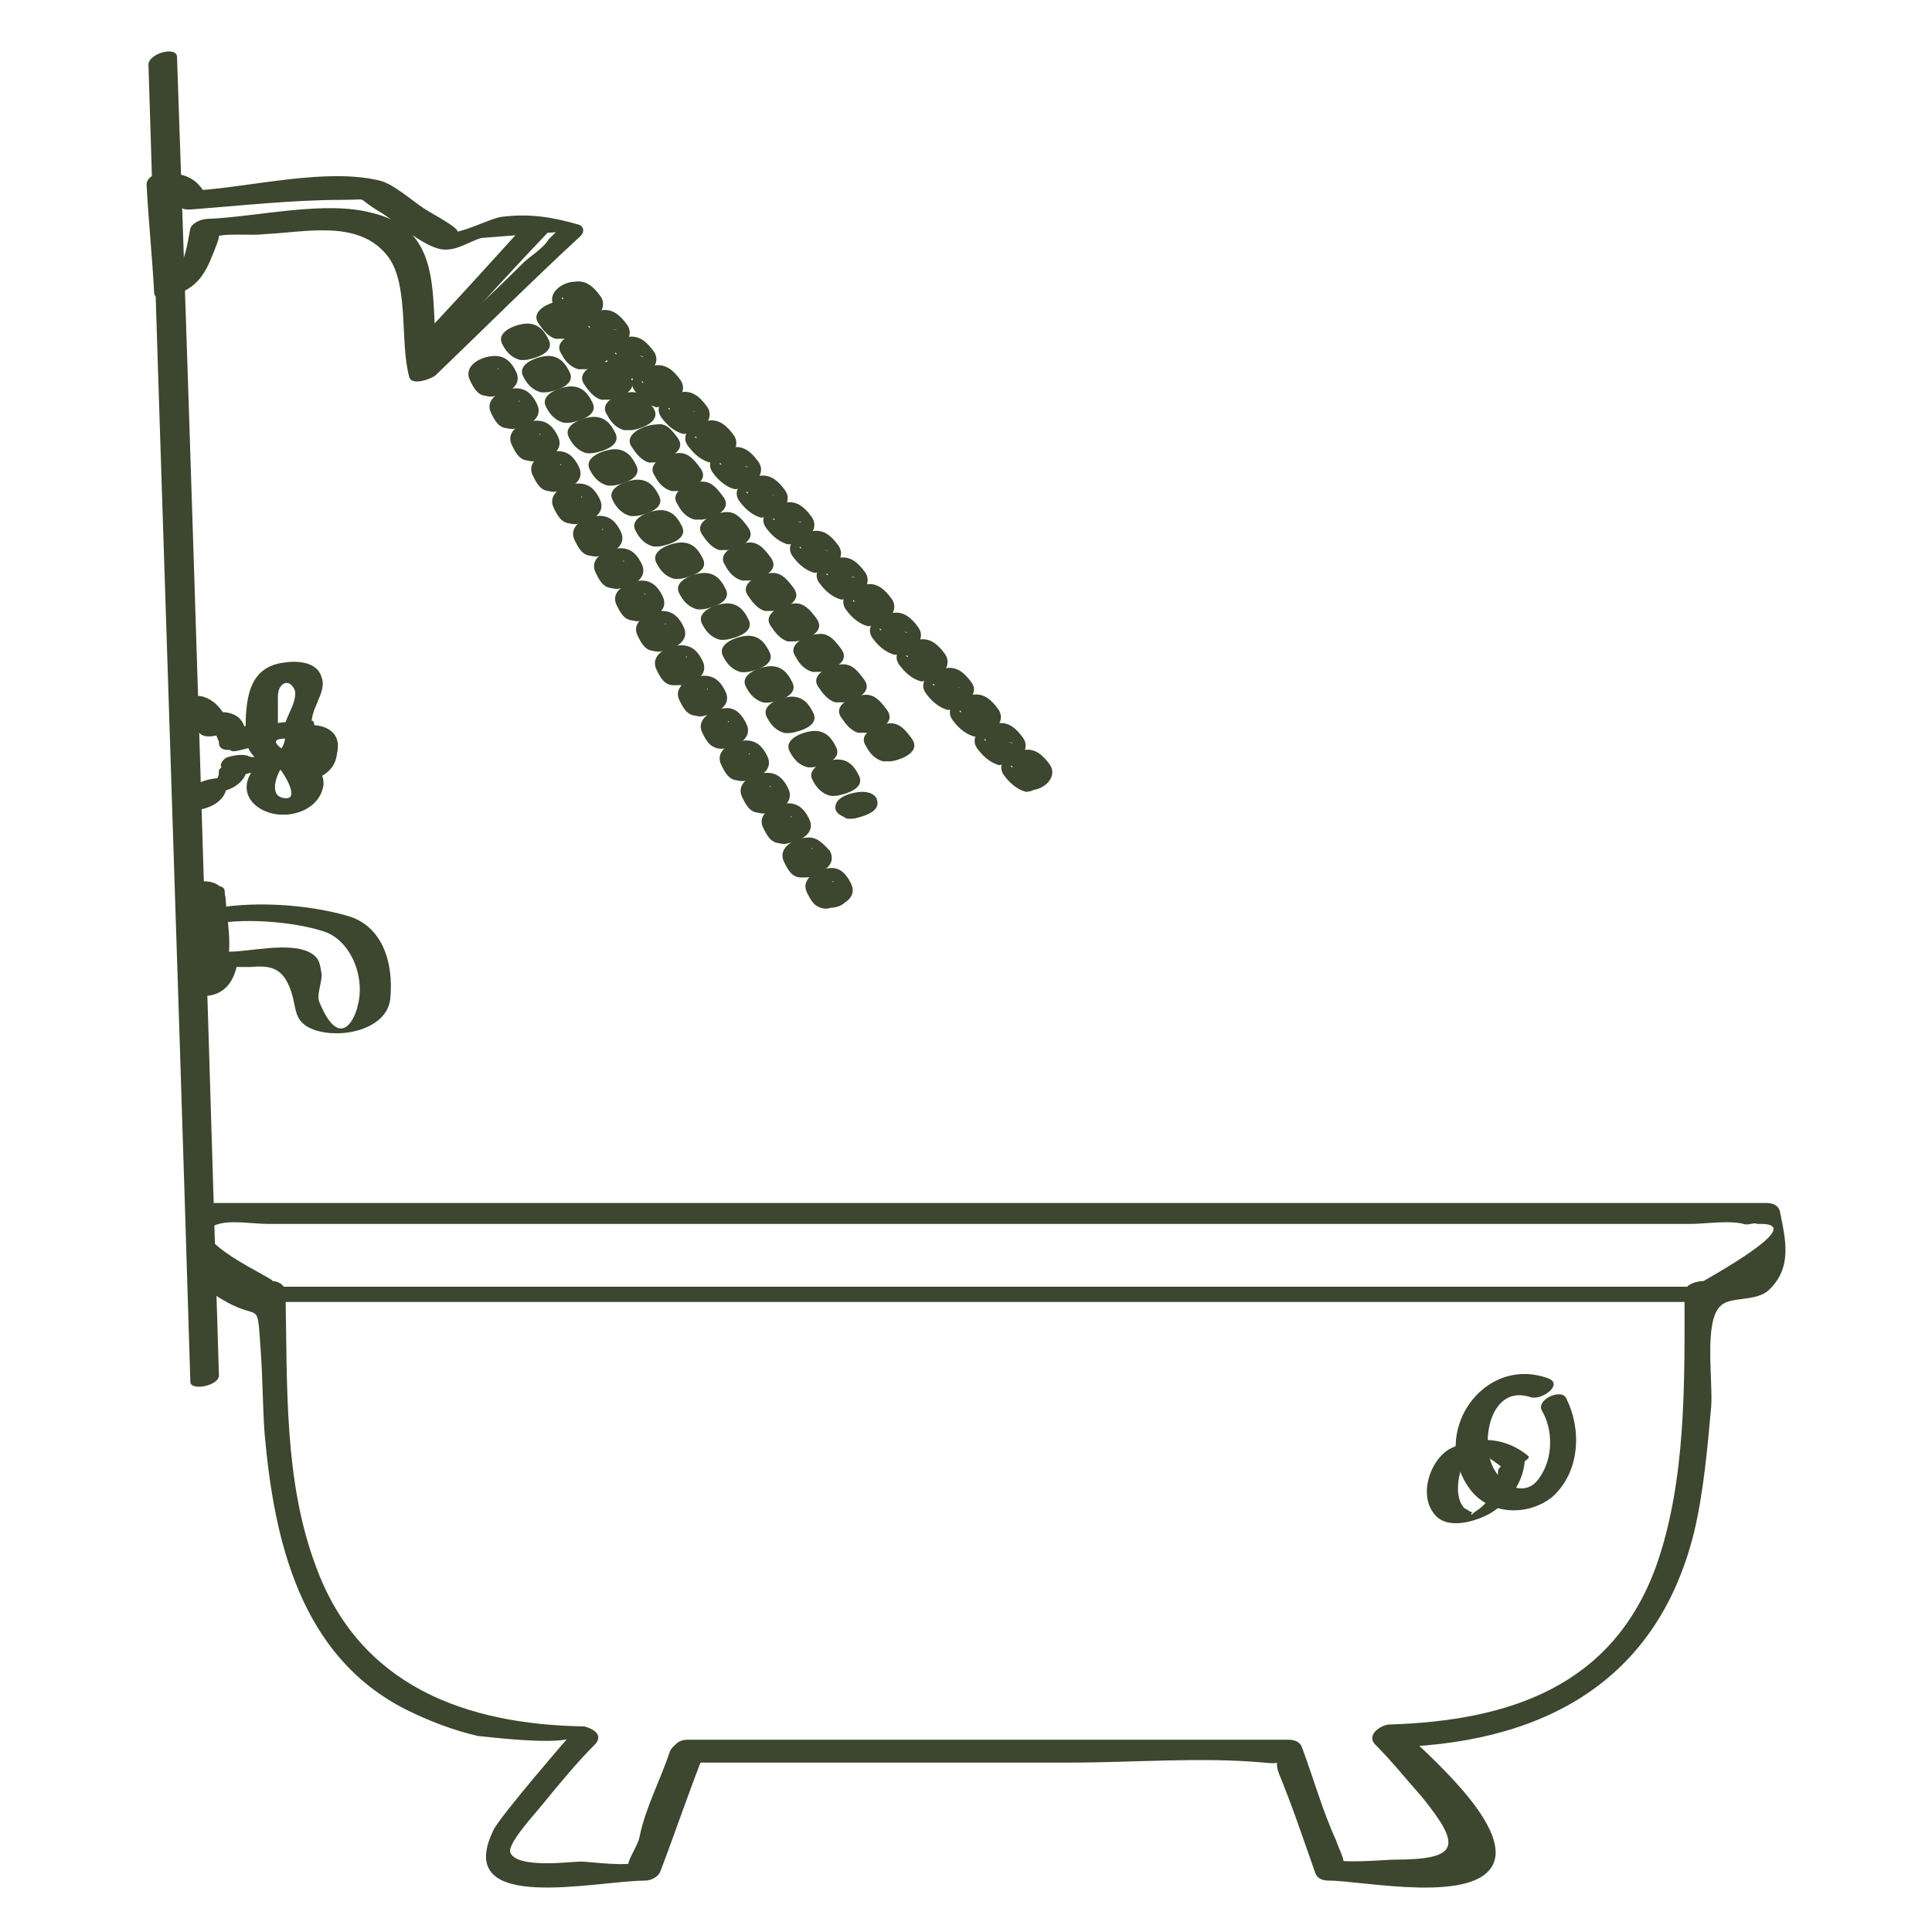
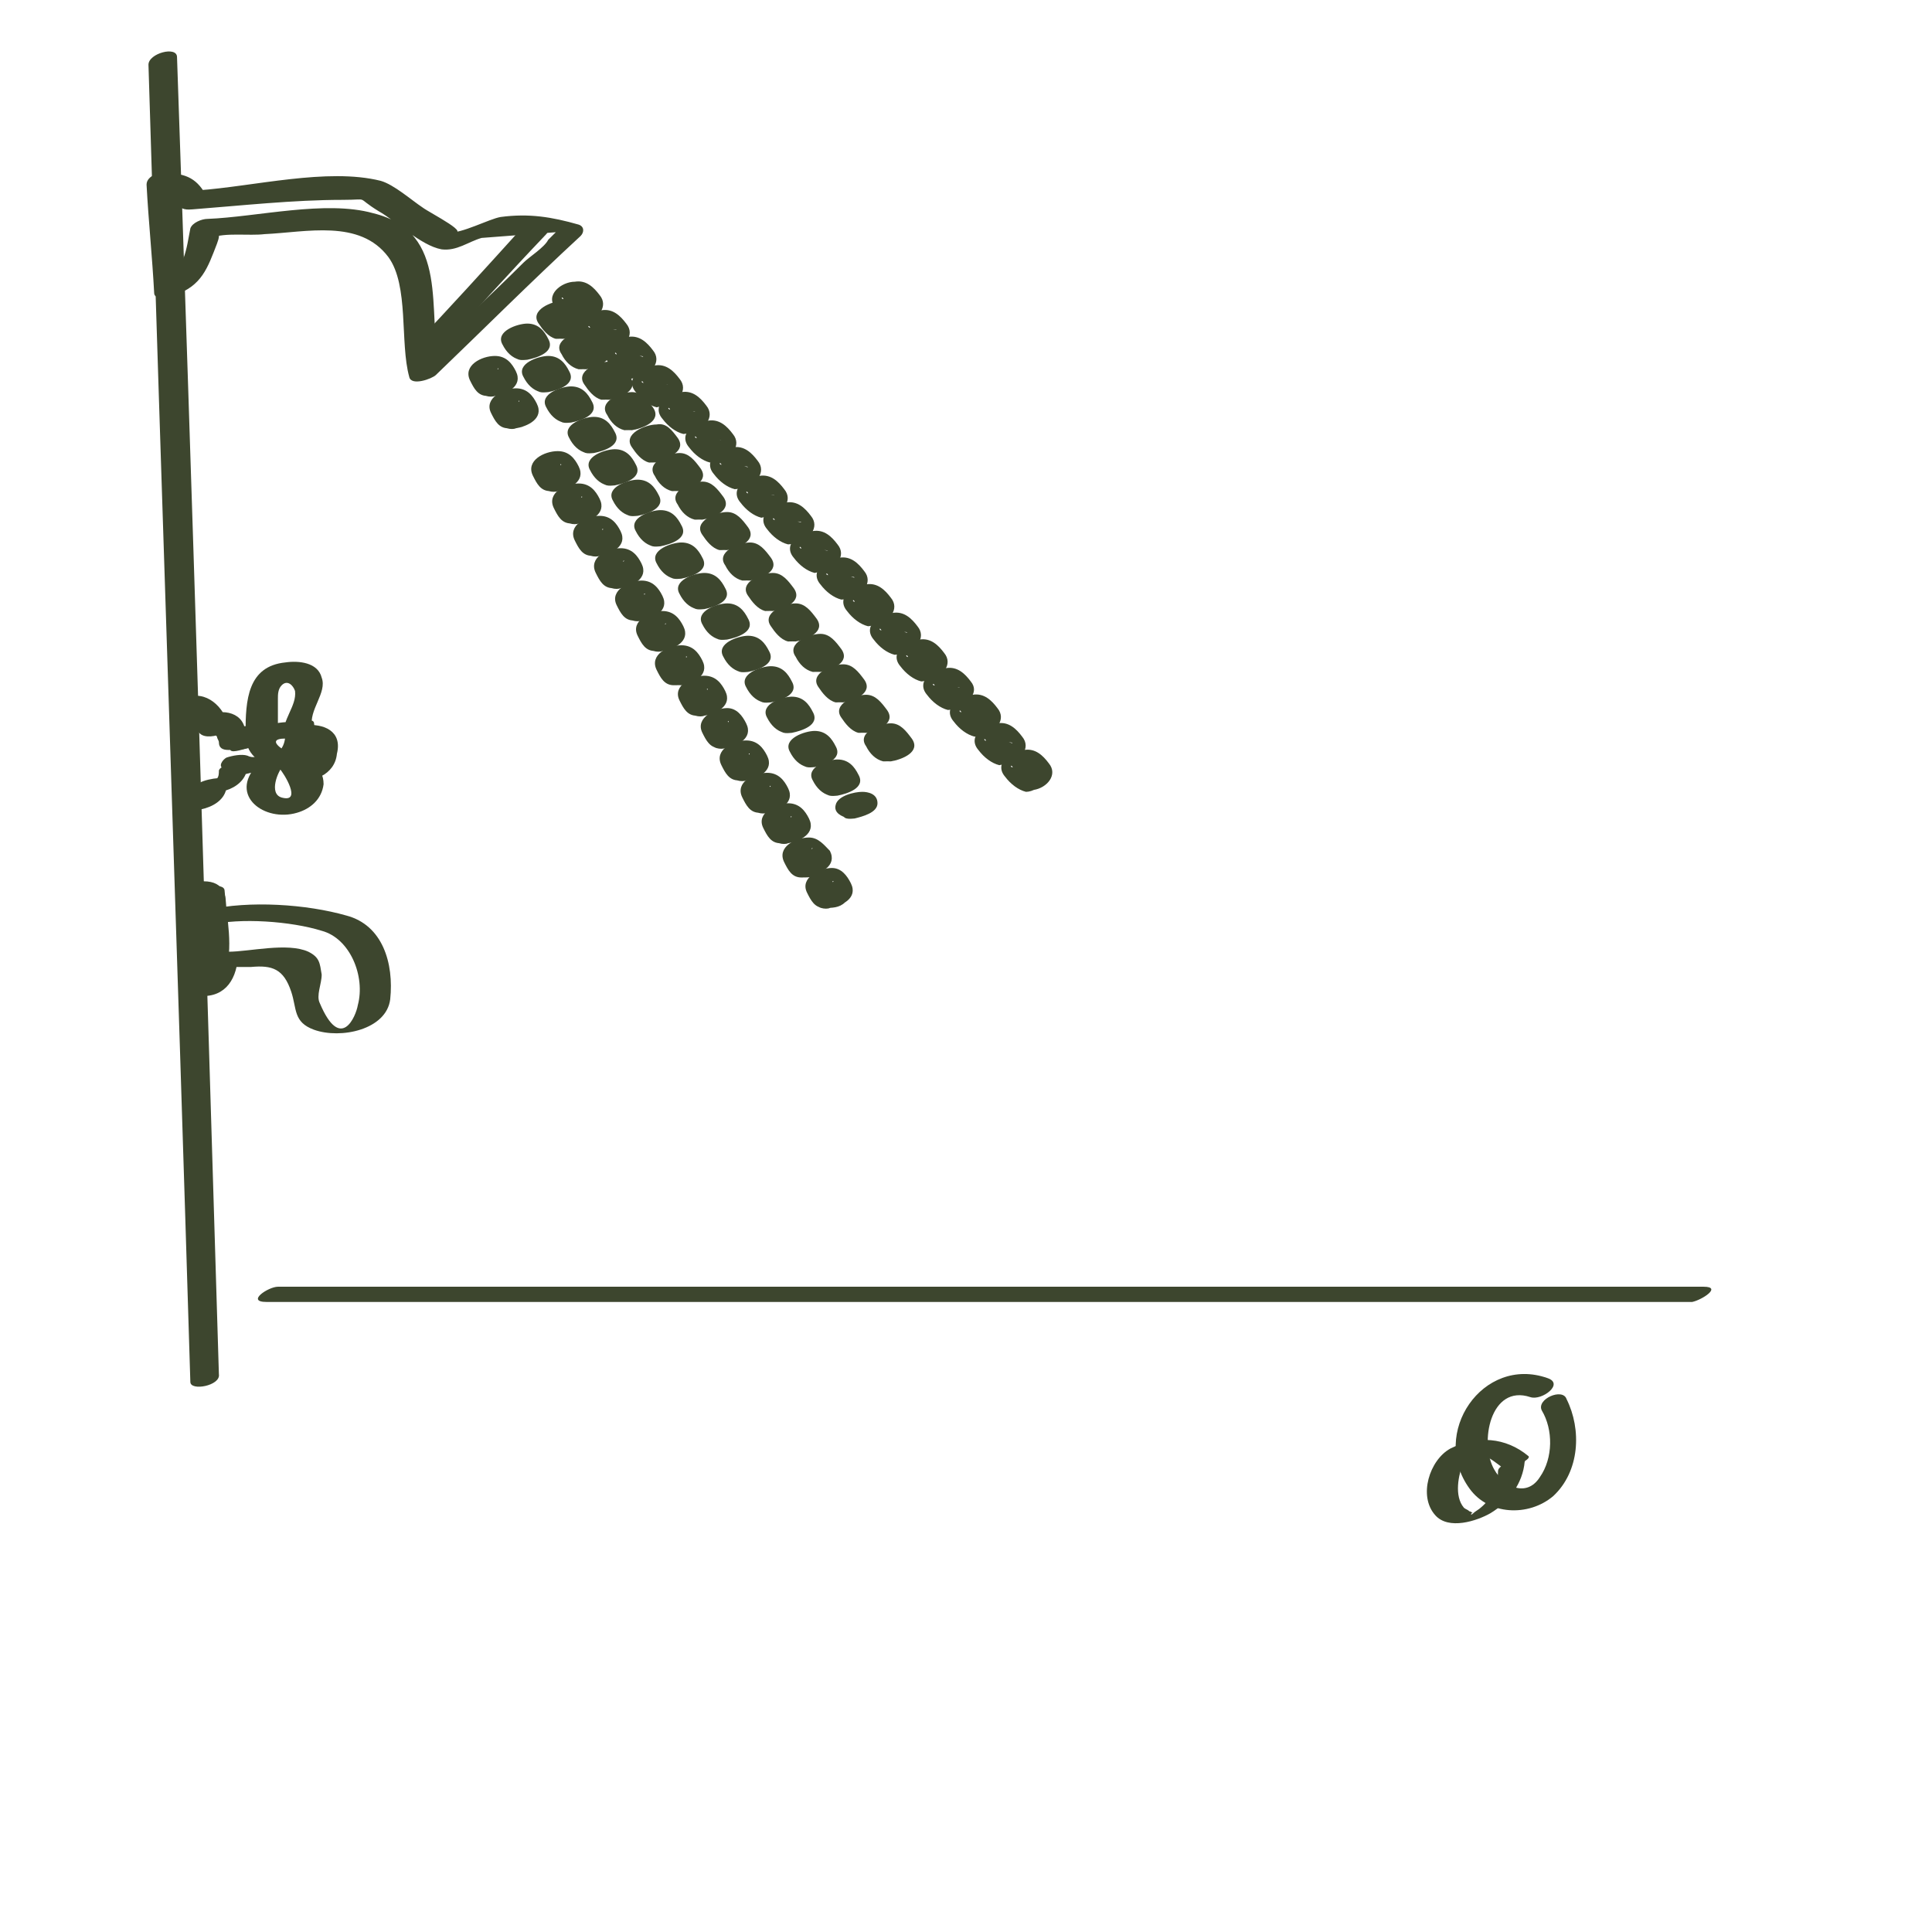
<svg xmlns="http://www.w3.org/2000/svg" version="1.1" id="Layer_1" x="0px" y="0px" viewBox="0 0 101.5 101.5" style="enable-background:new 0 0 101.5 101.5;" xml:space="preserve">
  <style type="text/css">
	.st0{fill:#3D462E;}
</style>
  <g>
    <g>
      <g>
-         <path class="st0" d="M35.2,92c-0.5,1.5-1.3,3-1.6,4.5c-0.1,0.6-1.2,2-0.1,1.3c-0.5,0.3-2.5,0-3,0c-0.5,0-3.4,0.4-3.7-0.5     c-0.1-0.5,1.3-2,1.7-2.5c0.9-1.1,1.8-2.2,2.8-3.2c0.4-0.5-0.2-0.8-0.6-0.9c-6.2-0.1-11.8-2.1-14.1-8.4c-1.7-4.5-1.5-9.6-1.6-14.4     c0-0.4-0.4-0.6-0.7-0.6c0.4,0-5.1-2.4-2.8-3c0.7-0.2,1.8,0,2.6,0c3,0,5.9,0,8.9,0c9.4,0,18.8,0,28.2,0c9.5,0,18.9,0,28.4,0     c3.1,0,6.1,0,9.2,0c0.8,0,2-0.2,2.8,0c0.2,0.1,0.6-0.1,0.7,0c0.1,0,0.1,0,0.2,0c1.5,0,0.5,1-3,3c-0.4,0-1,0.2-1,0.6     c0,4.7,0.1,9.9-1.5,14.4c-2.3,6.3-7.7,8.1-14,8.3c-0.4,0-1.2,0.5-0.8,1c0.9,0.9,1.7,1.9,2.5,2.8c2.1,2.6,2,3.3-1.5,3.3     c-0.3,0-2.6,0.2-3,0c0.8,0.6,0.1-0.6,0-1c-0.7-1.5-1.2-3.3-1.8-4.9c-0.1-0.3-0.4-0.4-0.7-0.4c-10.5,0-21,0-31.6,0     c-0.9,0-1.2,1.2-0.1,1.2c6.7,0,13.4,0,20.2,0c3.4,0,6.9-0.3,10.2,0c1.7,0.2,0.3-0.7,0.8,0.6c0.7,1.7,1.3,3.5,1.9,5.2     c0.1,0.3,0.4,0.4,0.7,0.4c1.8,0,7.9,1.3,8.7-1c0.7-2.1-3.7-5.8-4.9-7c-0.3,0.3-0.5,0.6-0.8,1C80.7,91.7,87,88.6,89,80.5     c0.5-2.1,0.7-4.4,0.9-6.6c0.1-1.4-0.4-4.5,0.5-5.3c0.5-0.5,1.8-0.2,2.5-0.8c1.3-1.2,0.9-2.7,0.6-4.2c-0.1-0.3-0.4-0.4-0.7-0.4     c-27.2,0-54.5,0-81.7,0c-0.4,0-0.8,0.3-0.8,0.6c-0.6,2.4-0.4,3.5,1.6,4.6c1.8,1,1.6-0.2,1.8,2.6c0.1,1.4,0.1,2.9,0.2,4.3     c0.5,5.7,1.9,11.7,7.4,14.5c1.2,0.6,2.5,1.1,3.8,1.4c0.1,0,5.6,0.7,5-0.2c0,0-4,4.6-4.2,5.2c-2.1,4.4,5.4,2.6,8,2.6     c0.3,0,0.7-0.2,0.8-0.5c0.8-2.1,1.5-4.2,2.3-6.2C37,91.3,35.5,91.3,35.2,92z" />
-       </g>
+         </g>
    </g>
    <g>
      <g>
        <path class="st0" d="M89.5,67.6c-25,0-49.9,0-74.9,0c-0.5,0-1.7,0.8-0.6,0.8c25,0,49.9,0,74.9,0C89.4,68.3,90.5,67.6,89.5,67.6     L89.5,67.6z" />
      </g>
    </g>
    <g>
      <g>
        <path class="st0" d="M81,74.1c0.6,1,0.6,2.5-0.1,3.5c-0.7,1.1-1.9,0.5-2.4-0.4c-0.8-1.4-0.2-4.5,1.9-3.8c0.6,0.2,1.8-0.7,0.9-1     c-3.4-1.2-6.2,2.9-4.1,5.8c1,1.4,3.1,1.5,4.4,0.4c1.4-1.3,1.5-3.5,0.7-5.1C82.1,72.9,80.7,73.5,81,74.1L81,74.1z" />
      </g>
    </g>
    <g>
      <g>
        <path class="st0" d="M78.7,77.3c0,0.7-0.3,1.4-0.9,1.9c-0.1,0.1-0.3,0.2-0.4,0.3c-0.2,0.2-0.1-0.1,0,0c0.1,0.1-0.1-0.1-0.2-0.1     c-0.1-0.1-0.2-0.1-0.3-0.2c-0.5-0.6-0.3-1.7,0-2.4c0.1-0.2,0.2-0.4,0.4-0.5c-0.2,0.1,0.1,0,0.2,0c0.5,0.1,0.9,0.4,1.3,0.7     c0.3,0.3,1.7-0.3,1.5-0.5c-1.2-1-2.7-1.1-4.1-0.4c-1.1,0.6-1.7,2.5-0.8,3.5c0.7,0.8,2.2,0.3,2.9-0.1c1-0.6,1.7-1.6,1.8-2.7     C80.3,76.6,78.7,76.8,78.7,77.3L78.7,77.3z" />
      </g>
    </g>
    <g>
      <g>
        <path class="st0" d="M10.1,11c2.6-0.2,5.3-0.5,7.9-0.5c1.5,0,0.6-0.2,1.9,0.6c0.9,0.5,2.2,1.8,3.3,2c0.8,0.1,1.4-0.4,2.1-0.6     c1.3-0.1,2.6-0.2,3.9-0.3c-0.1,0.1-0.3,0.3-0.4,0.4c-0.2,0.4-1,0.9-1.3,1.2c-1.9,1.9-3.9,3.7-5.8,5.6c0.5,0,0.9-0.1,1.4-0.1     c-0.7-2.9,0.6-7.1-3.5-8.1c-2.5-0.7-6.1,0.2-8.7,0.3c-0.3,0-0.8,0.2-0.9,0.5c-0.2,1-0.3,2.3-1.4,2.7c0.4,0,0.7,0.1,1.1,0.1     C9.6,13,9.4,11.1,9.3,9.3C8.9,9.5,8.6,9.7,8.2,9.9c0.4,0.3,0.8,0.6,1.2,0.9c0.3,0.5,1.8,0,1.5-0.4c-0.5-1-1.1-1.3-2.2-1.3     C8.5,9,7.7,9.2,7.7,9.7c0.1,1.9,0.3,3.8,0.4,5.7c0,0.4,0.9,0.2,1.1,0.1c1.4-0.5,1.7-1.4,2.2-2.7c0.5-1.3-1,0-0.3-0.3     c0.7-0.3,2-0.1,2.8-0.2c2.2-0.1,5-0.8,6.5,1.2c1.1,1.5,0.6,4.5,1.1,6.3c0.1,0.5,1.2,0.1,1.4-0.1c2.5-2.4,5-4.9,7.6-7.3     c0.2-0.2,0.2-0.5-0.1-0.6c-1.4-0.4-2.6-0.6-4.1-0.4c-0.6,0.1-2.1,0.9-2.7,0.8c1.4,0.2-1-1-1.4-1.3c-0.6-0.4-1.5-1.2-2.2-1.4     c-2.8-0.7-6.7,0.3-9.6,0.5C9.6,10.2,9.1,11.1,10.1,11z" />
      </g>
    </g>
    <g>
      <g>
        <path class="st0" d="M27.4,12c-1.9,2.1-3.8,4.2-5.8,6.3C21,19,22.5,19,22.9,18.6c1.9-2.1,3.8-4.2,5.8-6.3     C29.3,11.6,27.8,11.6,27.4,12L27.4,12z" />
      </g>
    </g>
    <g>
      <g>
        <path class="st0" d="M54.4,40.4C54.7,40.5,54.6,40.6,54.4,40.4c0.1-0.1,0-0.1-0.1-0.2c-0.1-0.2-0.1-0.2-0.3-0.1     c-0.2,0.1-0.4,0.1-0.6,0.2c-0.4,0.1-0.3-0.2-0.2,0c0,0.1,0.1,0.1,0.2,0.2c0,0,0.1,0.1,0.2,0.2c0,0,0,0,0,0c0.1,0.1,0.2,0,0.4-0.2     c-0.3,0.1-0.7,0.3-0.6,0.7c0.1,0.4,0.6,0.3,0.9,0.3c0.7-0.1,1.3-0.8,0.8-1.4c-0.3-0.4-0.7-0.8-1.3-0.7c-0.7,0-1.6,0.7-1,1.4     c0.3,0.4,0.7,0.7,1.1,0.8C54.6,41.6,55.5,40.6,54.4,40.4z" />
        <path class="st0" d="M53,39C53.3,39,53.2,39.1,53,39c0.1-0.1,0-0.1-0.1-0.2c-0.2-0.2-0.1-0.2-0.3-0.1c-0.2,0.1-0.4,0.1-0.6,0.2     c-0.4,0.1-0.3-0.2-0.2,0c0,0.1,0.1,0.1,0.2,0.2c0,0,0.1,0.1,0.2,0.2c0,0,0,0,0,0c0.1,0.1,0.2,0,0.4-0.2c-0.3,0.1-0.7,0.3-0.6,0.7     c0.1,0.4,0.6,0.3,0.9,0.3c0.7-0.1,1.3-0.8,0.8-1.4c-0.3-0.4-0.7-0.8-1.3-0.7c-0.7,0-1.6,0.7-1,1.4c0.3,0.4,0.7,0.7,1.1,0.8     C53.2,40.1,54.1,39.2,53,39z" />
        <path class="st0" d="M51.7,37.5C51.9,37.6,51.8,37.7,51.7,37.5c0.1-0.1,0-0.1-0.1-0.2c-0.2-0.2-0.1-0.2-0.3-0.1     c-0.2,0.1-0.4,0.1-0.6,0.2c-0.4,0.1-0.3-0.2-0.2,0c0,0.1,0.1,0.1,0.2,0.2c0,0,0.1,0.1,0.2,0.2c0,0,0,0,0,0c0.1,0.1,0.2,0,0.4-0.2     c-0.3,0.1-0.7,0.3-0.6,0.7c0.1,0.4,0.6,0.3,0.9,0.3c0.7-0.1,1.3-0.8,0.8-1.4c-0.3-0.4-0.7-0.8-1.3-0.7c-0.7,0-1.6,0.7-1,1.4     c0.3,0.4,0.7,0.7,1.1,0.8C51.8,38.7,52.7,37.7,51.7,37.5z" />
        <path class="st0" d="M50.3,36.1C50.5,36.1,50.4,36.2,50.3,36.1c0.1-0.1,0-0.1-0.1-0.2c-0.2-0.2-0.1-0.2-0.3-0.1     c-0.2,0.1-0.4,0.1-0.6,0.2c-0.4,0.1-0.3-0.2-0.2,0c0,0.1,0.1,0.1,0.2,0.2c0,0,0.1,0.1,0.2,0.2c0,0,0,0,0,0c0.1,0.1,0.2,0,0.4-0.2     c-0.3,0.1-0.7,0.3-0.6,0.7c0.1,0.4,0.6,0.3,0.9,0.3c0.6-0.2,1.3-0.8,0.8-1.4c-0.3-0.4-0.7-0.8-1.3-0.7c-0.7,0-1.6,0.7-1,1.4     c0.3,0.4,0.7,0.7,1.1,0.8C50.4,37.3,51.3,36.3,50.3,36.1z" />
        <path class="st0" d="M48.9,34.6C49.1,34.7,49,34.8,48.9,34.6c0.1-0.1,0-0.1-0.1-0.2c-0.2-0.2-0.1-0.2-0.3-0.1     c-0.2,0.1-0.4,0.1-0.6,0.2c-0.4,0.1-0.3-0.2-0.2,0c0,0.1,0.1,0.1,0.2,0.2c0,0,0.1,0.1,0.2,0.2c0,0,0,0,0,0c0.1,0.1,0.2,0,0.4-0.2     c-0.3,0.1-0.7,0.3-0.6,0.7c0.1,0.4,0.6,0.3,0.9,0.3c0.7-0.1,1.3-0.8,0.8-1.4c-0.3-0.4-0.7-0.8-1.3-0.7c-0.7,0-1.6,0.7-1,1.4     c0.3,0.4,0.7,0.7,1.1,0.8C49,35.8,49.9,34.8,48.9,34.6z" />
        <path class="st0" d="M47.5,33.2C47.8,33.2,47.6,33.3,47.5,33.2c0.1-0.1,0-0.1-0.1-0.2c-0.2-0.2-0.1-0.2-0.3-0.1     c-0.2,0.1-0.4,0.1-0.6,0.2c-0.4,0.1-0.3-0.2-0.2,0c0,0.1,0.1,0.1,0.2,0.2c0,0,0.1,0.1,0.2,0.2c0,0,0,0,0,0c0.1,0.1,0.2,0,0.4-0.2     c-0.3,0.1-0.7,0.3-0.6,0.7c0.1,0.4,0.6,0.3,0.9,0.3c0.7-0.1,1.3-0.8,0.8-1.4c-0.3-0.4-0.7-0.8-1.3-0.7c-0.7,0-1.6,0.7-1,1.4     c0.3,0.4,0.7,0.7,1.1,0.8C47.6,34.4,48.5,33.4,47.5,33.2z" />
        <path class="st0" d="M46.1,31.7C46.4,31.8,46.3,31.9,46.1,31.7c0.1-0.1,0-0.1-0.1-0.2c-0.2-0.2-0.1-0.2-0.3-0.1     c-0.2,0.1-0.4,0.1-0.6,0.2c-0.4,0.1-0.3-0.2-0.2,0c0,0.1,0.1,0.1,0.2,0.2c0,0,0.1,0.1,0.2,0.2c0,0,0,0,0,0c0.1,0.1,0.2,0,0.4-0.2     c-0.3,0.1-0.7,0.3-0.6,0.7c0.1,0.4,0.6,0.3,0.9,0.3c0.7-0.1,1.3-0.8,0.8-1.4c-0.3-0.4-0.7-0.8-1.3-0.7c-0.7,0-1.6,0.7-1,1.4     c0.3,0.4,0.7,0.7,1.1,0.8C46.2,32.9,47.1,31.9,46.1,31.7z" />
        <path class="st0" d="M44.7,30.3C45,30.3,44.9,30.4,44.7,30.3c0.1-0.1,0-0.1-0.1-0.2c-0.2-0.2-0.1-0.2-0.3-0.1     c-0.2,0.1-0.4,0.1-0.6,0.2c-0.4,0.1-0.3-0.2-0.2,0c0,0.1,0.1,0.1,0.2,0.2c0,0,0.1,0.1,0.2,0.2c0,0,0,0,0,0c0.1,0.1,0.2,0,0.4-0.2     c-0.3,0.1-0.7,0.3-0.6,0.7c0.1,0.4,0.6,0.3,0.9,0.3c0.7-0.1,1.3-0.8,0.8-1.4c-0.3-0.4-0.7-0.8-1.3-0.7c-0.7,0-1.6,0.7-1,1.4     c0.3,0.4,0.7,0.7,1.1,0.8C44.9,31.5,45.7,30.5,44.7,30.3z" />
        <path class="st0" d="M43.3,28.9C43.6,28.9,43.5,29,43.3,28.9c0.1-0.1,0-0.1-0.1-0.2c-0.2-0.2-0.1-0.2-0.3-0.1     c-0.2,0.1-0.4,0.1-0.6,0.2c-0.4,0.1-0.3-0.2-0.2,0c0,0.1,0.1,0.1,0.2,0.2c0,0,0.1,0.1,0.2,0.2c0,0,0,0,0,0c0.1,0.1,0.2,0,0.4-0.2     c-0.3,0.1-0.7,0.3-0.6,0.7c0.1,0.4,0.6,0.3,0.9,0.3c0.7-0.1,1.3-0.8,0.8-1.4c-0.3-0.4-0.7-0.8-1.3-0.7c-0.7,0-1.6,0.7-1,1.4     c0.3,0.4,0.7,0.7,1.1,0.8C43.5,30,44.3,29,43.3,28.9z" />
        <path class="st0" d="M41.9,27.4C42.2,27.4,42.1,27.5,41.9,27.4c0.1-0.1,0-0.1-0.1-0.2c-0.2-0.2-0.1-0.2-0.3-0.1     c-0.2,0.1-0.4,0.1-0.6,0.2c-0.4,0.1-0.3-0.2-0.2,0c0,0.1,0.1,0.1,0.2,0.2c0,0,0.1,0.1,0.2,0.2c0,0,0,0,0,0c0.1,0.1,0.2,0,0.4-0.2     c-0.3,0.1-0.7,0.3-0.6,0.7c0.1,0.4,0.6,0.3,0.9,0.3c0.7-0.1,1.3-0.8,0.8-1.4c-0.3-0.4-0.7-0.8-1.3-0.7c-0.7,0-1.6,0.7-1,1.4     c0.3,0.4,0.7,0.7,1.1,0.8C42.1,28.6,43,27.6,41.9,27.4z" />
        <path class="st0" d="M40.5,26C40.8,26,40.7,26.1,40.5,26c0.1-0.1,0-0.1-0.1-0.2c-0.2-0.2-0.1-0.2-0.3-0.1     c-0.2,0.1-0.4,0.1-0.6,0.2c-0.4,0.1-0.3-0.2-0.2,0c0,0.1,0.1,0.1,0.2,0.2c0,0,0.1,0.1,0.2,0.2c0,0,0,0,0,0c0.1,0.1,0.2,0,0.4-0.2     c-0.3,0.1-0.7,0.3-0.6,0.7c0.1,0.4,0.6,0.3,0.9,0.3c0.7-0.1,1.3-0.8,0.8-1.4c-0.3-0.4-0.7-0.8-1.3-0.7c-0.7,0-1.6,0.7-1,1.4     c0.3,0.4,0.7,0.7,1.1,0.8C40.7,27.1,41.6,26.1,40.5,26z" />
        <path class="st0" d="M39.1,24.5C39.4,24.5,39.3,24.6,39.1,24.5c0.1-0.1,0-0.1-0.1-0.2c-0.2-0.2-0.1-0.2-0.3-0.1     c-0.2,0.1-0.4,0.1-0.6,0.2c-0.4,0.1-0.3-0.2-0.2,0c0,0.1,0.1,0.1,0.2,0.2c0,0,0.1,0.1,0.2,0.2c0,0,0,0,0,0c0.1,0.1,0.2,0,0.4-0.2     c-0.3,0.1-0.7,0.3-0.6,0.7c0.1,0.4,0.6,0.3,0.9,0.3c0.7-0.1,1.3-0.8,0.8-1.4c-0.3-0.4-0.7-0.8-1.3-0.7c-0.7,0-1.6,0.7-1,1.4     c0.3,0.4,0.7,0.7,1.1,0.8C39.3,25.7,40.2,24.7,39.1,24.5z" />
        <path class="st0" d="M37.8,23.1C38,23.1,37.9,23.2,37.8,23.1c0.1-0.1,0-0.1-0.1-0.2c-0.2-0.2-0.1-0.2-0.3-0.1     c-0.2,0.1-0.4,0.1-0.6,0.2c-0.4,0.1-0.3-0.2-0.2,0c0,0.1,0.1,0.1,0.2,0.2c0,0,0.1,0.1,0.2,0.2c0,0,0,0,0,0c0.1,0.1,0.2,0,0.4-0.2     c-0.3,0.1-0.7,0.3-0.6,0.7c0.1,0.4,0.6,0.3,0.9,0.3c0.7-0.1,1.3-0.8,0.8-1.4c-0.3-0.4-0.7-0.8-1.3-0.7c-0.7,0-1.6,0.7-1,1.4     c0.3,0.4,0.7,0.7,1.1,0.8C37.9,24.2,38.8,23.2,37.8,23.1z" />
        <path class="st0" d="M36.4,21.6C36.6,21.6,36.5,21.7,36.4,21.6c0.1-0.1,0-0.1-0.1-0.2c-0.2-0.2-0.1-0.2-0.3-0.1     c-0.2,0.1-0.4,0.1-0.6,0.2c-0.4,0.1-0.3-0.2-0.2,0c0,0.1,0.1,0.1,0.2,0.2c0,0,0.1,0.1,0.2,0.2c0,0,0,0,0,0c0.1,0.1,0.2,0,0.4-0.2     c-0.3,0.1-0.7,0.3-0.6,0.7c0.1,0.4,0.6,0.3,0.9,0.3c0.7-0.1,1.3-0.8,0.8-1.4c-0.3-0.4-0.7-0.8-1.3-0.7c-0.7,0-1.6,0.7-1,1.4     c0.3,0.4,0.7,0.7,1.1,0.8C36.5,22.8,37.4,21.8,36.4,21.6z" />
        <path class="st0" d="M35,20.2C35.2,20.2,35.1,20.3,35,20.2c0.1-0.1,0-0.1-0.1-0.2c-0.2-0.2-0.1-0.2-0.3-0.1     c-0.2,0.1-0.4,0.1-0.6,0.2c-0.4,0.1-0.3-0.2-0.2,0c0,0.1,0.1,0.1,0.2,0.2c0,0,0.1,0.1,0.2,0.2c0,0,0,0,0,0c0.1,0.1,0.2,0,0.4-0.2     c-0.3,0.1-0.7,0.3-0.6,0.7c0.1,0.4,0.6,0.3,0.9,0.3c0.7-0.1,1.3-0.8,0.8-1.4c-0.3-0.4-0.7-0.8-1.3-0.7c-0.7,0-1.6,0.7-1,1.4     c0.3,0.4,0.7,0.7,1.1,0.8C35.1,21.3,36,20.3,35,20.2z" />
        <path class="st0" d="M33.6,18.7C33.9,18.7,33.8,18.8,33.6,18.7c0.1-0.1,0-0.1-0.1-0.2c-0.2-0.2-0.1-0.2-0.3-0.1     c-0.2,0.1-0.4,0.1-0.6,0.2c-0.4,0.1-0.3-0.2-0.2,0c0,0.1,0.1,0.1,0.2,0.2c0,0,0.1,0.1,0.2,0.2c0,0,0,0,0,0c0.1,0.1,0.2,0,0.4-0.2     c-0.3,0.1-0.7,0.3-0.6,0.7c0.1,0.4,0.6,0.3,0.9,0.3c0.7-0.1,1.3-0.8,0.8-1.4c-0.3-0.4-0.7-0.8-1.3-0.7c-0.7,0-1.6,0.7-1,1.4     c0.3,0.4,0.7,0.7,1.1,0.8C33.7,19.9,34.6,18.9,33.6,18.7z" />
        <path class="st0" d="M32.2,17.3C32.5,17.3,32.4,17.4,32.2,17.3c0.1-0.1,0-0.1-0.1-0.2C32,16.9,32,16.8,31.8,17     c-0.2,0.1-0.4,0.1-0.6,0.2c-0.4,0.1-0.3-0.2-0.2,0c0,0.1,0.1,0.1,0.2,0.2c0,0,0.1,0.1,0.2,0.2c0,0,0,0,0,0c0.1,0.1,0.2,0,0.4-0.2     c-0.3,0.1-0.7,0.3-0.6,0.7c0.1,0.4,0.6,0.3,0.9,0.3c0.7-0.1,1.3-0.8,0.8-1.4c-0.3-0.4-0.7-0.8-1.3-0.7c-0.7,0-1.6,0.7-1,1.4     c0.3,0.4,0.7,0.7,1.1,0.8C32.3,18.4,33.2,17.4,32.2,17.3z" />
        <path class="st0" d="M30.8,15.8C31.1,15.9,31,15.9,30.8,15.8c0.1-0.1,0-0.1-0.1-0.2c-0.2-0.2-0.1-0.2-0.3-0.1     c-0.2,0.1-0.4,0.1-0.6,0.2c-0.4,0.1-0.3-0.2-0.2,0c0,0.1,0.1,0.1,0.2,0.2c0,0,0.1,0.1,0.2,0.2c0,0,0,0,0,0c0.1,0.1,0.2,0,0.4-0.2     c-0.3,0.1-0.7,0.3-0.6,0.7c0.1,0.4,0.6,0.3,0.9,0.3c0.7-0.1,1.3-0.8,0.8-1.4c-0.3-0.4-0.7-0.8-1.3-0.7c-0.7,0-1.6,0.7-1,1.4     c0.3,0.4,0.7,0.7,1.1,0.8C31,17,31.8,16,30.8,15.8z" />
      </g>
    </g>
    <g>
      <g>
        <path class="st0" d="M47.4,39.2c-0.1,0-0.4-0.7-0.5-0.6c-0.3,0.1-0.5,0.1-0.8,0.2c-0.1,0,0.1,0.2,0.1,0.3c0,0.1,0.2,0.4,0.3,0.3     c0.2-0.1,0.4-0.1,0.6-0.2c0,0-0.1,0-0.1,0c-0.2,0-0.8,0.2-0.9,0.5c0,0.3,0.5,0.3,0.7,0.3c0.6-0.1,1.6-0.5,1.1-1.2     c-0.3-0.4-0.6-0.8-1.1-0.8c-0.6,0-1.8,0.5-1.3,1.2c0.2,0.4,0.5,0.7,0.9,0.8c0.4,0,0.8,0,1.1-0.3C47.7,39.5,47.7,39.3,47.4,39.2z" />
        <path class="st0" d="M46.1,37.7c-0.1,0-0.4-0.7-0.5-0.6c-0.3,0.1-0.5,0.1-0.8,0.2c-0.1,0,0.1,0.2,0.1,0.3c0,0.1,0.2,0.3,0.3,0.3     c0.2-0.1,0.4-0.1,0.6-0.2c0,0-0.1,0-0.1,0c-0.2,0-0.8,0.2-0.9,0.5c0,0.3,0.5,0.3,0.7,0.3c0.6-0.1,1.6-0.5,1.1-1.2     c-0.3-0.4-0.6-0.8-1.1-0.8c-0.6,0-1.8,0.5-1.3,1.2c0.2,0.3,0.5,0.7,0.9,0.8c0.4,0,0.8,0,1.1-0.3C46.5,38,46.5,37.7,46.1,37.7z" />
        <path class="st0" d="M44.9,36.1c-0.1,0-0.4-0.7-0.5-0.6c-0.3,0.1-0.5,0.1-0.8,0.2c-0.1,0,0.1,0.2,0.1,0.3c0,0.1,0.2,0.3,0.3,0.3     c0.2-0.1,0.4-0.1,0.6-0.2c0,0-0.1,0-0.1,0c-0.2,0-0.8,0.2-0.9,0.5c0,0.3,0.5,0.3,0.7,0.3c0.6-0.1,1.6-0.5,1.1-1.2     c-0.3-0.4-0.6-0.8-1.1-0.8c-0.6,0-1.8,0.5-1.3,1.2c0.2,0.3,0.5,0.7,0.9,0.8c0.4,0,0.8,0,1.1-0.3C45.3,36.4,45.2,36.1,44.9,36.1z" />
        <path class="st0" d="M43.7,34.5c-0.1,0-0.4-0.7-0.5-0.6c-0.3,0.1-0.5,0.1-0.8,0.2c-0.1,0,0.1,0.2,0.1,0.3c0,0.1,0.2,0.3,0.3,0.3     c0.2-0.1,0.4-0.1,0.6-0.2c0,0-0.1,0-0.1,0c-0.2,0-0.8,0.2-0.9,0.5c0,0.3,0.5,0.3,0.7,0.3c0.6-0.1,1.6-0.5,1.1-1.2     c-0.3-0.4-0.6-0.8-1.1-0.8c-0.6,0-1.8,0.5-1.3,1.2c0.2,0.4,0.5,0.7,0.9,0.8c0.4,0,0.8,0,1.1-0.3C44,34.8,44,34.5,43.7,34.5z" />
        <path class="st0" d="M42.4,32.9c-0.1,0-0.4-0.7-0.5-0.6c-0.3,0.1-0.5,0.1-0.8,0.2c-0.1,0,0.1,0.2,0.1,0.3c0,0.1,0.2,0.4,0.3,0.3     c0.2-0.1,0.4-0.1,0.6-0.2c0,0-0.1,0-0.1,0c-0.2,0-0.8,0.2-0.9,0.5c0,0.3,0.5,0.3,0.7,0.3c0.6-0.1,1.6-0.5,1.1-1.2     c-0.3-0.4-0.6-0.8-1.1-0.8c-0.6,0-1.8,0.5-1.3,1.2c0.2,0.3,0.5,0.7,0.9,0.8c0.4,0,0.8,0,1.1-0.3C42.8,33.2,42.8,32.9,42.4,32.9z" />
        <path class="st0" d="M41.2,31.3c-0.1,0-0.4-0.7-0.5-0.6c-0.3,0.1-0.5,0.1-0.8,0.2c-0.1,0,0.1,0.2,0.1,0.3c0,0.1,0.2,0.4,0.3,0.3     c0.2-0.1,0.4-0.1,0.6-0.2c0,0-0.1,0-0.1,0c-0.2,0-0.8,0.2-0.9,0.5c0,0.3,0.5,0.3,0.7,0.3c0.6-0.1,1.6-0.5,1.1-1.2     c-0.3-0.4-0.6-0.8-1.1-0.8c-0.6,0-1.8,0.5-1.3,1.2c0.2,0.3,0.5,0.7,0.9,0.8c0.4,0,0.8,0,1.1-0.3C41.6,31.6,41.6,31.3,41.2,31.3z" />
        <path class="st0" d="M40,29.7c-0.1,0-0.4-0.7-0.5-0.6c-0.3,0.1-0.5,0.1-0.8,0.2c-0.1,0,0.1,0.2,0.1,0.3c0,0.1,0.2,0.4,0.3,0.3     c0.2-0.1,0.4-0.1,0.6-0.2c0,0-0.1,0-0.1,0c-0.2,0-0.8,0.2-0.9,0.5c0,0.3,0.5,0.3,0.7,0.3c0.6-0.1,1.6-0.5,1.1-1.2     c-0.3-0.4-0.6-0.8-1.1-0.8c-0.6,0-1.8,0.5-1.3,1.2c0.2,0.4,0.5,0.7,0.9,0.8c0.4,0,0.8,0,1.1-0.3C40.3,30,40.3,29.8,40,29.7z" />
        <path class="st0" d="M38.8,28.1c-0.1,0-0.4-0.7-0.5-0.6c-0.3,0.1-0.5,0.1-0.8,0.2c-0.1,0,0.1,0.2,0.1,0.3c0,0.1,0.2,0.4,0.3,0.3     c0.2-0.1,0.4-0.1,0.6-0.2c0,0-0.1,0-0.1,0c-0.2,0-0.8,0.2-0.9,0.5c0,0.3,0.5,0.3,0.7,0.3c0.6-0.1,1.6-0.5,1.1-1.2     c-0.3-0.4-0.6-0.8-1.1-0.8c-0.6,0-1.8,0.5-1.3,1.2c0.2,0.3,0.5,0.7,0.9,0.8c0.4,0,0.8,0,1.1-0.3C39.1,28.4,39.1,28.2,38.8,28.1z" />
        <path class="st0" d="M37.5,26.5c-0.1,0-0.4-0.7-0.5-0.6c-0.3,0.1-0.5,0.1-0.8,0.2c-0.1,0,0.1,0.2,0.1,0.3c0,0.1,0.2,0.3,0.3,0.3     c0.2-0.1,0.4-0.1,0.6-0.2c0,0-0.1,0-0.1,0c-0.2,0-0.8,0.2-0.9,0.5c0,0.3,0.5,0.3,0.7,0.3c0.6-0.1,1.6-0.5,1.1-1.2     c-0.3-0.4-0.6-0.8-1.1-0.8c-0.6,0-1.8,0.5-1.3,1.2c0.2,0.4,0.5,0.7,0.9,0.8c0.4,0,0.8,0,1.1-0.3C37.9,26.8,37.9,26.6,37.5,26.5z" />
        <path class="st0" d="M36.3,25c-0.1,0-0.4-0.7-0.5-0.6c-0.3,0.1-0.5,0.1-0.8,0.2c-0.1,0,0.1,0.2,0.1,0.3c0,0.1,0.2,0.3,0.3,0.3     c0.2-0.1,0.4-0.1,0.6-0.2c0,0-0.1,0-0.1,0c-0.2,0-0.8,0.2-0.9,0.5c0,0.3,0.5,0.3,0.7,0.3c0.6-0.1,1.6-0.5,1.1-1.2     c-0.3-0.4-0.6-0.8-1.1-0.8c-0.6,0-1.8,0.5-1.3,1.2c0.2,0.4,0.5,0.7,0.9,0.8c0.4,0,0.8,0,1.1-0.3C36.7,25.2,36.6,25,36.3,25z" />
        <path class="st0" d="M35.1,23.4c-0.1,0-0.4-0.7-0.5-0.6c-0.3,0.1-0.5,0.1-0.8,0.2c-0.1,0,0.1,0.2,0.1,0.3c0,0.1,0.2,0.4,0.3,0.3     c0.2-0.1,0.4-0.1,0.6-0.2c0,0-0.1,0-0.1,0c-0.2,0-0.8,0.2-0.9,0.5c0,0.3,0.5,0.3,0.7,0.3c0.6-0.1,1.6-0.5,1.1-1.2     c-0.3-0.4-0.6-0.8-1.1-0.7c-0.6,0-1.8,0.5-1.3,1.2c0.2,0.3,0.5,0.7,0.9,0.8c0.4,0,0.8,0,1.1-0.3C35.4,23.7,35.4,23.4,35.1,23.4z" />
        <path class="st0" d="M33.8,21.8c-0.1,0-0.4-0.7-0.5-0.6c-0.3,0.1-0.5,0.1-0.8,0.2c-0.1,0,0.1,0.2,0.1,0.3c0,0.1,0.2,0.4,0.3,0.3     c0.2-0.1,0.4-0.1,0.6-0.2c0,0-0.1,0-0.1,0c-0.2,0-0.8,0.2-0.9,0.5c0,0.3,0.5,0.3,0.7,0.3c0.6-0.1,1.6-0.5,1.1-1.2     c-0.3-0.4-0.6-0.8-1.1-0.8c-0.6,0-1.8,0.5-1.3,1.2c0.2,0.4,0.5,0.7,0.9,0.8c0.4,0,0.8,0,1.1-0.3C34.2,22.1,34.2,21.8,33.8,21.8z" />
        <path class="st0" d="M32.6,20.2c-0.1,0-0.4-0.7-0.5-0.6c-0.3,0.1-0.5,0.1-0.8,0.2c-0.1,0,0.1,0.2,0.1,0.3c0,0.1,0.2,0.3,0.3,0.3     c0.2-0.1,0.4-0.1,0.6-0.2c0,0-0.1,0-0.1,0c-0.2,0-0.8,0.2-0.9,0.5c0,0.3,0.5,0.3,0.7,0.3c0.6-0.1,1.6-0.5,1.1-1.2     C32.8,19.3,32.5,19,32,19c-0.6,0-1.8,0.5-1.3,1.2c0.2,0.3,0.5,0.7,0.9,0.8c0.4,0,0.8,0,1.1-0.3C33,20.5,33,20.2,32.6,20.2z" />
        <path class="st0" d="M31.4,18.6c-0.1,0-0.4-0.7-0.5-0.6c-0.3,0.1-0.5,0.1-0.8,0.2c-0.1,0,0.1,0.2,0.1,0.3c0,0.1,0.2,0.4,0.3,0.3     c0.2-0.1,0.4-0.1,0.6-0.2c0,0-0.1,0-0.1,0c-0.2,0-0.8,0.2-0.9,0.5c0,0.3,0.5,0.3,0.7,0.3c0.6-0.1,1.6-0.5,1.1-1.2     c-0.3-0.4-0.6-0.8-1.1-0.8c-0.6,0-1.8,0.5-1.3,1.2c0.2,0.4,0.5,0.7,0.9,0.8c0.4,0,0.8,0,1.1-0.3C31.7,18.9,31.7,18.6,31.4,18.6z" />
        <path class="st0" d="M30.2,17c-0.1,0-0.4-0.7-0.5-0.6c-0.3,0.1-0.5,0.1-0.8,0.2c-0.1,0,0.1,0.2,0.1,0.3c0,0.1,0.2,0.3,0.3,0.3     c0.2-0.1,0.4-0.1,0.6-0.2c0,0-0.1,0-0.1,0c-0.2,0-0.8,0.2-0.9,0.5c0,0.3,0.5,0.3,0.7,0.3c0.6-0.1,1.6-0.5,1.1-1.2     c-0.3-0.4-0.6-0.8-1.1-0.8c-0.6,0-1.8,0.5-1.3,1.2c0.2,0.3,0.5,0.7,0.9,0.8c0.4,0,0.8,0,1.1-0.3C30.5,17.3,30.5,17.1,30.2,17z" />
      </g>
    </g>
    <g>
      <g>
        <path class="st0" d="M45.5,42.4c0,0-0.2-0.3-0.2-0.3c-0.3,0.1-0.5,0.1-0.8,0.2c-0.1,0-0.1,0,0,0.1c0.1,0.3,0.3,0.3,0.7,0     c-0.2,0-0.9,0.2-0.9,0.4c0,0.3,0.5,0.2,0.6,0.2c0.4-0.1,1.2-0.3,1.2-0.8c0-0.5-0.5-0.6-0.8-0.6c-0.4,0-1.3,0.2-1.4,0.7     c-0.1,0.4,0.3,0.6,0.7,0.7c0.3,0,0.8-0.1,1.1-0.3C45.9,42.6,45.8,42.4,45.5,42.4z" />
        <path class="st0" d="M44.7,41.2c0,0-0.5-0.8-0.5-0.7c-0.3,0.1-0.5,0.1-0.8,0.2c-0.2,0,0.1,0.3,0.1,0.3c0.3,0.4,0.1,0.3,0.8,0.2     c-0.2,0-0.9,0.2-0.9,0.4c0,0.3,0.5,0.2,0.6,0.2c0.5-0.1,1.5-0.4,1.1-1.1c-0.2-0.4-0.5-0.8-1.1-0.8c-0.5,0-1.7,0.4-1.3,1.1     c0.2,0.4,0.5,0.7,0.9,0.8c0.3,0,0.8-0.1,1.1-0.3C45,41.4,45,41.3,44.7,41.2z" />
        <path class="st0" d="M43.5,39.6c0,0-0.5-0.8-0.5-0.7c-0.3,0.1-0.5,0.1-0.8,0.2c-0.2,0,0.1,0.3,0.1,0.4c0.3,0.4,0.1,0.3,0.8,0.2     c-0.2,0-0.9,0.2-0.9,0.4c0,0.3,0.5,0.2,0.6,0.2c0.5-0.1,1.5-0.4,1.1-1.1c-0.2-0.4-0.5-0.8-1.1-0.8c-0.5,0-1.7,0.4-1.3,1.1     c0.2,0.4,0.5,0.7,0.9,0.8c0.3,0,0.8-0.1,1.1-0.3C43.9,39.8,43.8,39.6,43.5,39.6z" />
        <path class="st0" d="M42.3,37.9c0,0-0.5-0.8-0.5-0.7c-0.3,0.1-0.5,0.1-0.8,0.2c-0.2,0,0.1,0.3,0.1,0.3c0.3,0.4,0.1,0.3,0.8,0.2     c-0.2,0-0.9,0.2-0.9,0.4c0,0.3,0.5,0.2,0.6,0.2c0.5-0.1,1.5-0.4,1.1-1.1c-0.2-0.4-0.5-0.8-1.1-0.8c-0.5,0-1.7,0.4-1.3,1.1     c0.2,0.4,0.5,0.7,0.9,0.8c0.3,0,0.8-0.1,1.1-0.3C42.7,38.1,42.7,38,42.3,37.9z" />
        <path class="st0" d="M41.2,36.3c0,0-0.5-0.8-0.5-0.7c-0.3,0.1-0.5,0.1-0.8,0.2c-0.2,0,0.1,0.3,0.1,0.3c0.3,0.4,0.1,0.3,0.8,0.2     c-0.2,0-0.9,0.2-0.9,0.4c0,0.3,0.5,0.2,0.6,0.2c0.5-0.1,1.5-0.4,1.1-1.1c-0.2-0.4-0.5-0.8-1.1-0.8c-0.5,0-1.7,0.4-1.3,1.1     c0.2,0.4,0.5,0.7,0.9,0.8c0.3,0,0.8-0.1,1.1-0.3C41.5,36.5,41.5,36.4,41.2,36.3z" />
        <path class="st0" d="M40,34.7c0,0-0.5-0.8-0.5-0.7c-0.3,0.1-0.5,0.1-0.8,0.2c-0.2,0,0.1,0.3,0.1,0.3c0.3,0.4,0.1,0.3,0.8,0.2     c-0.2,0-0.9,0.2-0.9,0.4c0,0.3,0.5,0.2,0.6,0.2c0.5-0.1,1.5-0.4,1.1-1.1c-0.2-0.4-0.5-0.8-1.1-0.8c-0.5,0-1.7,0.4-1.3,1.1     c0.2,0.4,0.5,0.7,0.9,0.8c0.3,0,0.8-0.1,1.1-0.3C40.4,34.9,40.3,34.7,40,34.7z" />
        <path class="st0" d="M38.9,33c0,0-0.5-0.8-0.5-0.7c-0.3,0.1-0.5,0.1-0.8,0.2c-0.2,0,0.1,0.3,0.1,0.3c0.3,0.4,0.1,0.3,0.8,0.2     c-0.2,0-0.9,0.2-0.9,0.4c0,0.3,0.5,0.2,0.6,0.2c0.5-0.1,1.5-0.4,1.1-1.1c-0.2-0.4-0.5-0.8-1.1-0.8c-0.5,0-1.7,0.4-1.3,1.1     c0.2,0.4,0.5,0.7,0.9,0.8c0.3,0,0.8-0.1,1.1-0.3C39.2,33.2,39.2,33.1,38.9,33z" />
        <path class="st0" d="M37.7,31.4c0,0-0.5-0.8-0.5-0.7c-0.3,0.1-0.5,0.1-0.8,0.2c-0.2,0,0.1,0.3,0.1,0.3c0.3,0.4,0.1,0.3,0.8,0.2     c-0.2,0-0.9,0.2-0.9,0.4c0,0.3,0.5,0.2,0.6,0.2c0.5-0.1,1.5-0.4,1.1-1.1c-0.2-0.4-0.5-0.8-1.1-0.8c-0.5,0-1.7,0.4-1.3,1.1     c0.2,0.4,0.5,0.7,0.9,0.8c0.3,0,0.8-0.1,1.1-0.3C38,31.6,38,31.4,37.7,31.4z" />
        <path class="st0" d="M36.5,29.8c0,0-0.5-0.8-0.5-0.7c-0.3,0.1-0.5,0.1-0.8,0.2c-0.2,0,0.1,0.3,0.1,0.3c0.3,0.4,0.1,0.3,0.8,0.2     c-0.2,0-0.9,0.2-0.9,0.4c0,0.3,0.5,0.2,0.6,0.2c0.5-0.1,1.5-0.4,1.1-1.1c-0.2-0.4-0.5-0.8-1.1-0.8c-0.5,0-1.7,0.4-1.3,1.1     c0.2,0.4,0.5,0.7,0.9,0.8c0.3,0,0.8-0.1,1.1-0.3C36.9,30,36.8,29.8,36.5,29.8z" />
        <path class="st0" d="M35.4,28.1c0,0-0.5-0.8-0.5-0.7c-0.3,0.1-0.5,0.1-0.8,0.2c-0.2,0,0.1,0.3,0.1,0.3c0.3,0.4,0.1,0.3,0.8,0.2     c-0.2,0-0.9,0.2-0.9,0.4c0,0.3,0.5,0.2,0.6,0.2c0.5-0.1,1.5-0.4,1.1-1.1c-0.2-0.4-0.5-0.8-1.1-0.8c-0.5,0-1.7,0.4-1.3,1.1     c0.2,0.4,0.5,0.7,0.9,0.8c0.3,0,0.8-0.1,1.1-0.3C35.7,28.3,35.7,28.2,35.4,28.1z" />
        <path class="st0" d="M34.2,26.5c0,0-0.5-0.8-0.5-0.7c-0.3,0.1-0.5,0.1-0.8,0.2c-0.2,0,0.1,0.3,0.1,0.3c0.3,0.4,0.1,0.3,0.8,0.2     c-0.2,0-0.9,0.2-0.9,0.4c0,0.3,0.5,0.2,0.6,0.2c0.5-0.1,1.5-0.4,1.1-1.1c-0.2-0.4-0.5-0.8-1.1-0.8c-0.5,0-1.7,0.4-1.3,1.1     c0.2,0.4,0.5,0.7,0.9,0.8c0.3,0,0.8-0.1,1.1-0.3C34.5,26.7,34.5,26.5,34.2,26.5z" />
        <path class="st0" d="M33,24.9c0,0-0.5-0.8-0.5-0.7c-0.3,0.1-0.5,0.1-0.8,0.2c-0.2,0,0.1,0.3,0.1,0.3c0.3,0.4,0.1,0.3,0.8,0.2     c-0.2,0-0.9,0.2-0.9,0.4c0,0.3,0.5,0.2,0.6,0.2c0.5-0.1,1.5-0.4,1.1-1.1c-0.2-0.4-0.5-0.8-1.1-0.8c-0.5,0-1.7,0.4-1.3,1.1     c0.2,0.4,0.5,0.7,0.9,0.8c0.3,0,0.8-0.1,1.1-0.3C33.4,25.1,33.3,24.9,33,24.9z" />
        <path class="st0" d="M31.9,23.2c0,0-0.5-0.8-0.5-0.7c-0.3,0.1-0.5,0.1-0.8,0.2c-0.2,0,0.1,0.3,0.1,0.3c0.3,0.4,0.1,0.3,0.8,0.2     c-0.2,0-0.9,0.2-0.9,0.4c0,0.3,0.5,0.2,0.6,0.2c0.5-0.1,1.5-0.4,1.1-1.1c-0.2-0.4-0.5-0.8-1.1-0.8c-0.5,0-1.7,0.4-1.3,1.1     c0.2,0.4,0.5,0.7,0.9,0.8c0.3,0,0.8-0.1,1.1-0.3C32.2,23.4,32.2,23.3,31.9,23.2z" />
        <path class="st0" d="M30.7,21.6c0,0-0.5-0.8-0.5-0.7c-0.3,0.1-0.5,0.1-0.8,0.2c-0.2,0,0.1,0.3,0.1,0.3c0.3,0.4,0.1,0.3,0.8,0.2     c-0.2,0-0.9,0.2-0.9,0.4c0,0.3,0.5,0.2,0.6,0.2c0.5-0.1,1.5-0.4,1.1-1.1c-0.2-0.4-0.5-0.8-1.1-0.8c-0.5,0-1.7,0.4-1.3,1.1     c0.2,0.4,0.5,0.7,0.9,0.8c0.3,0,0.8-0.1,1.1-0.3C31,21.8,31,21.6,30.7,21.6z" />
        <path class="st0" d="M29.5,20c0,0-0.5-0.8-0.5-0.7c-0.3,0.1-0.5,0.1-0.8,0.2c-0.2,0,0.1,0.3,0.1,0.3c0.3,0.4,0.1,0.3,0.8,0.2     c-0.2,0-0.9,0.2-0.9,0.4c0,0.3,0.5,0.2,0.6,0.2c0.5-0.1,1.5-0.4,1.1-1.1c-0.2-0.4-0.5-0.8-1.1-0.8c-0.5,0-1.7,0.4-1.3,1.1     c0.2,0.4,0.5,0.7,0.9,0.8c0.3,0,0.8-0.1,1.1-0.3C29.9,20.2,29.8,20,29.5,20z" />
        <path class="st0" d="M28.4,18.3c0,0-0.5-0.8-0.5-0.7c-0.3,0.1-0.5,0.1-0.8,0.2c-0.2,0,0.1,0.3,0.1,0.3c0.3,0.4,0.1,0.3,0.8,0.2     c-0.2,0-0.9,0.2-0.9,0.4c0,0.3,0.5,0.2,0.6,0.2c0.5-0.1,1.5-0.4,1.1-1.1c-0.2-0.4-0.5-0.8-1.1-0.8c-0.5,0-1.7,0.4-1.3,1.1     c0.2,0.4,0.5,0.7,0.9,0.8c0.3,0,0.8-0.1,1.1-0.3C28.7,18.5,28.7,18.4,28.4,18.3z" />
      </g>
    </g>
    <g>
      <g>
        <path class="st0" d="M44.1,46.9c-0.1,0-0.2-0.3-0.2-0.3c0-0.1-0.1-0.2-0.1-0.2c-0.2-0.2,0.2-0.1-0.2,0c-0.2,0-0.4,0.1-0.6,0.1     c-0.2,0,0,0.2,0.1,0.3c0,0.1,0.1,0.1,0.1,0.2c0,0,0,0,0,0.1c0,0.3,0.2,0.2,0.6-0.2c-0.3,0-0.8,0.2-0.9,0.5     c-0.1,0.3,0.5,0.4,0.7,0.3c0.6-0.1,1.5-0.5,1.1-1.3c-0.2-0.4-0.5-0.8-1-0.8c-0.6,0-1.7,0.5-1.3,1.3c0.2,0.4,0.4,0.8,0.9,0.8     c0.4,0,0.8,0,1.1-0.3C44.5,47.2,44.5,46.9,44.1,46.9z" />
        <path class="st0" d="M43,45.2c-0.1,0-0.2-0.2-0.2-0.3c0-0.1-0.1-0.2-0.1-0.2c-0.2-0.2,0.2-0.2-0.2,0c-0.2,0-0.4,0.1-0.6,0.1     c-0.2,0,0.1,0.2,0.1,0.3c0,0.1,0.1,0.1,0.1,0.2c0,0,0,0,0,0.1c0,0.3,0.2,0.2,0.6-0.2c-0.3,0-0.8,0.2-0.9,0.5     c-0.1,0.3,0.5,0.4,0.7,0.3c0.6-0.1,1.5-0.5,1.1-1.3C43.3,44.4,43,44,42.5,44c-0.7,0-1.7,0.5-1.3,1.3c0.2,0.4,0.4,0.8,0.9,0.8     c0.4,0,0.8,0,1.1-0.3C43.4,45.6,43.4,45.3,43,45.2z" />
        <path class="st0" d="M41.9,43.5c-0.1,0-0.2-0.3-0.2-0.3c0-0.1-0.1-0.2-0.1-0.2c-0.2-0.2,0.2-0.1-0.2,0c-0.2,0-0.4,0.1-0.6,0.1     c-0.2,0,0.1,0.2,0.1,0.3c0,0.1,0.1,0.1,0.1,0.2c0,0,0,0,0,0.1c0,0.3,0.2,0.2,0.6-0.2c-0.3,0-0.8,0.2-0.9,0.5     c-0.1,0.3,0.5,0.4,0.7,0.3c0.6-0.1,1.5-0.5,1.1-1.3c-0.2-0.4-0.5-0.8-1.1-0.8c-0.6,0-1.7,0.5-1.3,1.3c0.2,0.4,0.4,0.8,0.9,0.8     c0.4,0,0.8,0,1.1-0.3C42.3,43.9,42.3,43.6,41.9,43.5z" />
        <path class="st0" d="M40.8,41.9c-0.1,0-0.2-0.2-0.2-0.3c0-0.1-0.1-0.2-0.1-0.2c-0.2-0.2,0.2-0.1-0.2,0c-0.2,0-0.4,0.1-0.6,0.1     c-0.2,0,0.1,0.2,0.1,0.3c0,0.1,0.1,0.1,0.1,0.2c0,0,0,0,0,0.1c0,0.3,0.2,0.2,0.6-0.2c-0.3,0-0.8,0.2-0.9,0.5     c-0.1,0.3,0.5,0.4,0.7,0.3c0.6-0.1,1.5-0.5,1.1-1.3c-0.2-0.4-0.5-0.8-1.1-0.8c-0.7,0-1.7,0.5-1.3,1.3c0.2,0.4,0.4,0.8,0.9,0.8     c0.4,0,0.8,0,1.1-0.3C41.2,42.2,41.2,41.9,40.8,41.9z" />
        <path class="st0" d="M39.7,40.2c-0.1,0-0.2-0.3-0.2-0.3c0-0.1-0.1-0.2-0.1-0.2c-0.2-0.2,0.2-0.1-0.2,0c-0.2,0-0.4,0.1-0.6,0.1     c-0.2,0,0.1,0.2,0.1,0.3c0,0.1,0.1,0.1,0.1,0.2c0,0,0,0,0,0.1c0,0.3,0.2,0.2,0.6-0.2c-0.3,0-0.8,0.2-0.9,0.5     c-0.1,0.3,0.5,0.4,0.7,0.3c0.6-0.1,1.5-0.5,1.1-1.3c-0.2-0.4-0.5-0.8-1.1-0.8c-0.7,0-1.7,0.5-1.3,1.3c0.2,0.4,0.4,0.8,0.9,0.8     c0.4,0,0.8,0,1.1-0.3C40.1,40.5,40.1,40.2,39.7,40.2z" />
        <path class="st0" d="M38.6,38.5c-0.1,0-0.2-0.3-0.2-0.3c0-0.1-0.1-0.2-0.1-0.2c-0.2-0.2,0.2-0.1-0.2,0c-0.2,0-0.4,0.1-0.6,0.1     c-0.2,0,0.1,0.2,0.1,0.3c0,0.1,0.1,0.1,0.1,0.2c0,0,0,0,0,0.1c0,0.3,0.2,0.2,0.6-0.2c-0.3,0.1-0.8,0.2-0.9,0.5     c-0.1,0.3,0.5,0.4,0.7,0.3c0.6-0.1,1.5-0.5,1.1-1.3c-0.2-0.4-0.5-0.8-1-0.8c-0.6,0-1.7,0.5-1.3,1.3c0.2,0.4,0.4,0.8,0.9,0.8     c0.4,0,0.8,0,1.1-0.3C39,38.8,39,38.5,38.6,38.5z" />
        <path class="st0" d="M37.5,36.8c-0.1,0-0.2-0.3-0.2-0.3c0-0.1-0.1-0.2-0.1-0.2c-0.2-0.2,0.2-0.1-0.2,0c-0.2,0-0.4,0.1-0.6,0.1     c-0.2,0,0.1,0.2,0.1,0.3c0,0.1,0.1,0.1,0.1,0.2c0,0,0,0,0,0.1c0,0.3,0.2,0.2,0.6-0.2c-0.3,0-0.8,0.2-0.9,0.5     c-0.1,0.3,0.5,0.4,0.7,0.3c0.6-0.1,1.5-0.5,1.1-1.3c-0.2-0.4-0.5-0.8-1.1-0.8c-0.6,0-1.7,0.5-1.3,1.3c0.2,0.4,0.4,0.8,0.9,0.8     c0.4,0,0.8,0,1.1-0.3C37.9,37.2,37.9,36.9,37.5,36.8z" />
        <path class="st0" d="M36.4,35.1c-0.1,0-0.2-0.2-0.2-0.3c0-0.1-0.1-0.2-0.1-0.2c-0.2-0.2,0.2-0.1-0.2,0c-0.2,0-0.4,0.1-0.6,0.1     c-0.2,0,0.1,0.2,0.1,0.3c0,0.1,0.1,0.1,0.1,0.2c0,0,0,0,0,0.1c0,0.3,0.2,0.2,0.6-0.2c-0.3,0-0.8,0.2-0.9,0.5     C35.1,36,35.6,36,35.8,36c0.6-0.1,1.5-0.5,1.1-1.3c-0.2-0.4-0.5-0.8-1.1-0.8c-0.7,0-1.7,0.5-1.3,1.3c0.2,0.4,0.4,0.8,0.9,0.8     c0.4,0,0.8,0,1.1-0.3C36.8,35.5,36.8,35.2,36.4,35.1z" />
        <path class="st0" d="M35.3,33.4c-0.1,0-0.2-0.3-0.2-0.3c0-0.1-0.1-0.2-0.1-0.2c-0.2-0.2,0.2-0.2-0.2,0c-0.2,0-0.4,0.1-0.6,0.1     c-0.2,0,0.1,0.2,0.1,0.3c0,0.1,0.1,0.1,0.1,0.2c0,0,0,0,0,0.1c0,0.3,0.2,0.2,0.6-0.2c-0.3,0.1-0.8,0.2-0.9,0.5     c-0.1,0.3,0.5,0.4,0.7,0.3c0.6-0.1,1.5-0.5,1.1-1.3c-0.2-0.4-0.5-0.8-1.1-0.8c-0.6,0-1.7,0.5-1.3,1.3c0.2,0.4,0.4,0.8,0.9,0.8     c0.4,0,0.8,0,1.1-0.3C35.7,33.8,35.7,33.5,35.3,33.4z" />
        <path class="st0" d="M34.2,31.8c-0.1,0-0.2-0.3-0.2-0.3c0-0.1-0.1-0.2-0.1-0.2c-0.2-0.2,0.2-0.1-0.2,0c-0.2,0-0.4,0.1-0.6,0.1     c-0.2,0,0.1,0.2,0.1,0.3c0,0.1,0.1,0.1,0.1,0.2c0,0,0,0,0,0.1c0,0.3,0.2,0.2,0.6-0.2c-0.3,0-0.8,0.2-0.9,0.5     c-0.1,0.3,0.5,0.4,0.7,0.3c0.6-0.1,1.5-0.5,1.1-1.3c-0.2-0.4-0.5-0.8-1.1-0.8c-0.6,0-1.7,0.5-1.3,1.3c0.2,0.4,0.4,0.8,0.9,0.8     c0.4,0,0.8,0,1.1-0.3C34.6,32.1,34.6,31.8,34.2,31.8z" />
        <path class="st0" d="M33.1,30.1c-0.1,0-0.2-0.3-0.2-0.3c0-0.1-0.1-0.2-0.1-0.2c-0.2-0.2,0.2-0.2-0.2,0c-0.2,0-0.4,0.1-0.6,0.1     c-0.2,0,0.1,0.2,0.1,0.3c0,0.1,0.1,0.1,0.1,0.2c0,0,0,0,0,0.1c0,0.3,0.2,0.2,0.6-0.2c-0.3,0.1-0.8,0.2-0.9,0.5     c-0.1,0.3,0.5,0.4,0.7,0.3c0.6-0.1,1.5-0.5,1.1-1.3c-0.2-0.4-0.5-0.8-1.1-0.8c-0.7,0-1.7,0.5-1.3,1.3c0.2,0.4,0.4,0.8,0.9,0.8     c0.4,0,0.8,0,1.1-0.3C33.5,30.4,33.5,30.1,33.1,30.1z" />
        <path class="st0" d="M32,28.4c-0.1,0-0.2-0.3-0.2-0.3c0-0.1-0.1-0.2-0.1-0.2c-0.2-0.2,0.2-0.1-0.2,0c-0.2,0-0.4,0.1-0.6,0.1     c-0.2,0,0.1,0.2,0.1,0.3c0,0.1,0.1,0.1,0.1,0.2c0,0,0,0,0,0.1c0,0.3,0.2,0.2,0.6-0.2c-0.3,0-0.8,0.2-0.9,0.5     c-0.1,0.3,0.5,0.4,0.7,0.3c0.6-0.1,1.5-0.5,1.1-1.3c-0.2-0.4-0.5-0.8-1.1-0.8c-0.7,0-1.7,0.5-1.3,1.3c0.2,0.4,0.4,0.8,0.9,0.8     c0.4,0,0.8,0,1.1-0.3C32.4,28.8,32.4,28.4,32,28.4z" />
        <path class="st0" d="M30.9,26.7c-0.1,0-0.2-0.2-0.2-0.3c0-0.1-0.1-0.2-0.1-0.2c-0.2-0.2,0.2-0.1-0.2,0c-0.2,0-0.4,0.1-0.6,0.1     c-0.2,0,0.1,0.2,0.1,0.3c0,0.1,0.1,0.1,0.1,0.2c0,0,0,0,0,0.1c0,0.3,0.2,0.2,0.6-0.2c-0.3,0-0.8,0.2-0.9,0.5     c-0.1,0.3,0.5,0.4,0.7,0.3c0.6-0.1,1.5-0.5,1.1-1.3c-0.2-0.4-0.5-0.8-1.1-0.8c-0.7,0-1.7,0.5-1.3,1.3c0.2,0.4,0.4,0.8,0.9,0.8     c0.4,0,0.8,0,1.1-0.3C31.3,27.1,31.3,26.8,30.9,26.7z" />
        <path class="st0" d="M29.8,25c-0.1,0-0.2-0.2-0.2-0.3c0-0.1-0.1-0.2-0.1-0.2c-0.2-0.2,0.2-0.1-0.2,0c-0.2,0-0.4,0.1-0.6,0.1     c-0.2,0,0.1,0.2,0.1,0.3c0,0.1,0.1,0.1,0.1,0.2c0,0,0,0,0,0.1c0,0.3,0.2,0.2,0.6-0.2c-0.3,0-0.8,0.2-0.9,0.5     c-0.1,0.3,0.5,0.4,0.7,0.3c0.6-0.1,1.5-0.5,1.1-1.3c-0.2-0.4-0.5-0.8-1.1-0.8c-0.7,0-1.7,0.5-1.3,1.3c0.2,0.4,0.4,0.8,0.9,0.8     c0.4,0,0.8,0,1.1-0.3C30.2,25.4,30.2,25.1,29.8,25z" />
-         <path class="st0" d="M28.7,23.4c-0.1,0-0.2-0.3-0.2-0.3c0-0.1-0.1-0.2-0.1-0.2c-0.2-0.2,0.2-0.1-0.2,0c-0.2,0-0.4,0.1-0.6,0.1     c-0.2,0,0.1,0.2,0.1,0.3c0,0.1,0.1,0.1,0.1,0.2c0,0,0,0,0,0.1c0,0.3,0.2,0.2,0.6-0.2c-0.3,0-0.8,0.2-0.9,0.5     c-0.1,0.3,0.5,0.4,0.7,0.3c0.6-0.1,1.5-0.5,1.1-1.3c-0.2-0.4-0.5-0.8-1.1-0.8c-0.7,0-1.7,0.5-1.3,1.3c0.2,0.4,0.4,0.8,0.9,0.8     c0.4,0,0.8,0,1.1-0.3C29.1,23.7,29.1,23.4,28.7,23.4z" />
        <path class="st0" d="M27.6,21.7c-0.1,0-0.2-0.3-0.2-0.3c0-0.1-0.1-0.2-0.1-0.2c-0.2-0.2,0.2-0.2-0.2,0c-0.2,0-0.4,0.1-0.6,0.1     c-0.2,0,0.1,0.2,0.1,0.3c0,0.1,0.1,0.1,0.1,0.2c0,0,0,0,0,0.1c0,0.3,0.2,0.2,0.6-0.2c-0.3,0-0.8,0.2-0.9,0.5     c-0.1,0.3,0.5,0.4,0.7,0.3c0.6-0.1,1.5-0.5,1.1-1.3c-0.2-0.4-0.5-0.8-1.1-0.8c-0.6,0-1.7,0.5-1.3,1.3c0.2,0.4,0.4,0.8,0.9,0.8     c0.4,0,0.8,0,1.1-0.3C28,22,28,21.7,27.6,21.7z" />
        <path class="st0" d="M26.5,20c-0.1,0-0.2-0.2-0.2-0.3c0-0.1-0.1-0.2-0.1-0.2c-0.2-0.2,0.2-0.2-0.2,0c-0.2,0-0.4,0.1-0.6,0.1     c-0.2,0,0.1,0.2,0.1,0.3c0,0.1,0.1,0.1,0.1,0.2c0,0,0,0,0,0.1c0,0.3,0.2,0.2,0.6-0.2c-0.3,0-0.8,0.2-0.9,0.5     c-0.1,0.3,0.5,0.4,0.7,0.3c0.6-0.1,1.5-0.5,1.1-1.3c-0.2-0.4-0.5-0.8-1.1-0.8c-0.7,0-1.7,0.5-1.3,1.3c0.2,0.4,0.4,0.8,0.9,0.8     c0.4,0,0.8,0,1.1-0.3C26.9,20.3,26.9,20,26.5,20z" />
      </g>
    </g>
    <g>
      <g>
        <path class="st0" d="M14.6,38.2c0-0.5,0-1,0-1.5c0-0.2,0-0.5,0.2-0.7c0.3-0.3,0.6,0,0.7,0.3c0.1,0.8-0.7,1.5-0.6,2.4     c0.5-0.2,0.9-0.4,1.4-0.6c-1-0.5-4.5,0.1-2.9,1.7c0.6,0.6,1.4,0.7,2.1,0.3c0.8-0.4,1-1.2,1-2c-0.5,0.1-1,0.2-1.5,0.3     c0,0.7-0.1,1.2-0.3,1.8c0,0.1,0,0.1,0,0.2c0.2,0.2,1.2,1.8,0.1,1.5c-0.7-0.2-0.2-1.4,0.1-1.7c0.4-0.4-1.1-0.3-1.4,0     c-1.5,1.6,0.4,3,2.1,2.5c0.7-0.2,1.3-0.7,1.4-1.5c0-0.5-0.2-0.7-0.4-1c-0.3-0.7,0-1.4-0.1-2.2c0-0.4-1.5-0.1-1.5,0.3     c0,0.3,0,0.7-0.2,1c-0.2,0.3-0.1,0.3,0.1,0.1c-0.6-0.4-0.5-0.6,0.1-0.6c0.3,0.1,1.5-0.1,1.4-0.6c-0.2-0.9,0.8-1.8,0.5-2.6     c-0.2-0.8-1.2-0.9-1.9-0.8c-2,0.2-2.1,2-2.1,3.7C13.1,39,14.6,38.8,14.6,38.2L14.6,38.2z" />
      </g>
    </g>
    <g>
      <g>
        <path class="st0" d="M16.2,39.2C16.1,39.2,16.2,39.2,16.2,39.2c0,0.2,0.1,0.3,0.1,0.4c0,0.1-0.1,0.3-0.1,0.3c0,0,0.1,0,0.1-0.1     c0.1,0,0.2,0,0,0c-0.4-0.1-0.8,0-1.1,0.3c-0.2,0.3-0.1,0.6,0.2,0.8c1,0.3,2.2-0.2,2.3-1.3C18,38.4,17,38,16,38.1     c-0.3,0.1-0.7,0.4-0.6,0.7C15.4,39.3,15.9,39.3,16.2,39.2L16.2,39.2z" />
      </g>
    </g>
    <g>
      <g>
        <path class="st0" d="M14,38.7c-0.5,0-1,0.1-1.4,0.3c-0.1,0-0.6,0.2-0.5,0.4c0.1,0.2,0.8-0.1,1-0.1c0,0-0.1,0-0.1,0     c0.4,0,0.8-0.1,1.1-0.3C14.3,38.8,14.3,38.6,14,38.7L14,38.7z" />
      </g>
    </g>
    <g>
      <g>
        <path class="st0" d="M13.6,39.7c-0.2,0.1-0.4,0.1-0.6,0c-0.3-0.1-0.8,0-1.1,0.1c-0.2,0.1-0.5,0.5-0.1,0.6c0.7,0.3,1.4,0.3,2.1,0     c0.2-0.1,0.8-0.3,0.7-0.6C14.4,39.6,13.8,39.7,13.6,39.7L13.6,39.7z" />
      </g>
    </g>
    <g>
      <g>
        <path class="st0" d="M12.6,38.2c0.2-0.1-0.1,0-0.2,0c0.2,0.1,0.3,0.3,0.5,0.4c0-1.2-1.2-1.4-2.1-1c0.4,0.1,0.7,0.1,1.1,0.2     c-0.4-1-1.5-1.7-2.5-0.9c-0.8,0.6,0.5,1,1,0.6c-0.6,0-0.8,0-0.5,0.2c0.1,0,0.1,0.1,0.2,0.2c0.1,0.1,0.2,0.3,0.3,0.5     c0.2,0.4,0.8,0.3,1.1,0.2c-0.2,0-0.2,0-0.1,0.1c0,0.1,0.1,0.2,0.1,0.3c0,0.3,0.2,0.4,0.5,0.4c0.3,0,0.7,0,1-0.1     c0.3-0.1,0.7-0.3,0.7-0.6C13.4,38.1,12.9,38.1,12.6,38.2L12.6,38.2z" />
      </g>
    </g>
    <g>
      <g>
        <path class="st0" d="M12.8,40.1C12.8,40.1,12.8,40.1,12.8,40.1c-0.2-0.1-1.3,0.1-1.3,0.4c0,0.1,0,0.3-0.1,0.4     c-0.1,0.2,0,0.2,0.4,0c-0.2-0.1-1.6,0.1-1.5,0.5c0,0.2-0.1,0.5,0,0.6c-0.1,0.1,0,0.1,0.2,0c0.2,0,0.2-0.1,0-0.1     c-0.3-0.1-0.8,0.1-1.1,0.2c-0.1,0.1-0.5,0.3-0.2,0.4c1,0.3,2.9-0.1,2.7-1.5c-0.5,0.2-1,0.3-1.5,0.5c1,0.4,2.6-0.1,2.6-1.3     c-0.5,0.2-0.9,0.3-1.4,0.5c0.9,0.2,1.9-0.1,2.6-0.7c0.3-0.2-0.3-0.2-0.4-0.2C13.5,39.8,13.1,39.9,12.8,40.1L12.8,40.1z" />
      </g>
    </g>
    <g>
      <g>
        <path class="st0" d="M9.9,47.2c0.4,0.3,0.4,0.7,0.2,1.1c-0.1,0.4,0.7,0.4,0.9,0.3c1.6-0.4,4.3-0.2,5.9,0.3     c1.5,0.4,2.3,2.4,1.9,3.9c-0.1,0.6-0.9,2.5-2-0.1c-0.2-0.4,0.1-1,0.1-1.5c-0.1-0.6-0.1-0.9-0.7-1.2c-1.1-0.5-3.1,0-4.2,0     c-0.3,0-1,0.1-1.1,0.5c0,0-0.2,0.9,0,0.9c-0.6-0.1-1.6,0.8-0.6,0.9c1.4,0.2,2.1-0.7,2.2-2c-0.4,0.2-0.7,0.4-1.1,0.5     c0.6,0,1.2,0,1.8,0c1.1-0.1,1.7,0.1,2.1,1.3c0.3,0.9,0.1,1.6,1.2,2c1.4,0.5,3.8,0,4-1.6c0.2-1.9-0.4-3.9-2.3-4.4     c-2.1-0.6-5.1-0.8-7.3-0.3c0.3,0.1,0.6,0.2,0.9,0.3c0.2-1,0-1.8-1.1-1.8C9.9,46.3,8.8,47.1,9.9,47.2L9.9,47.2z" />
      </g>
    </g>
    <g>
      <g>
        <path class="st0" d="M10.3,47.1c0.1,1.4,0.5,2.9,0,4.3c-0.1,0.4,1.4,0.2,1.5-0.2c0.5-1.4,0.1-3,0-4.4     C11.8,46.3,10.3,46.6,10.3,47.1L10.3,47.1z" />
      </g>
    </g>
    <g>
      <g>
        <path class="st0" d="M7.8,3.4C8.5,26.4,9.3,49.5,10,72.6c0,0.5,1.6,0.2,1.5-0.4C10.8,49.1,10.1,26,9.3,3C9.3,2.4,7.8,2.8,7.8,3.4     L7.8,3.4z" />
      </g>
    </g>
  </g>
</svg>